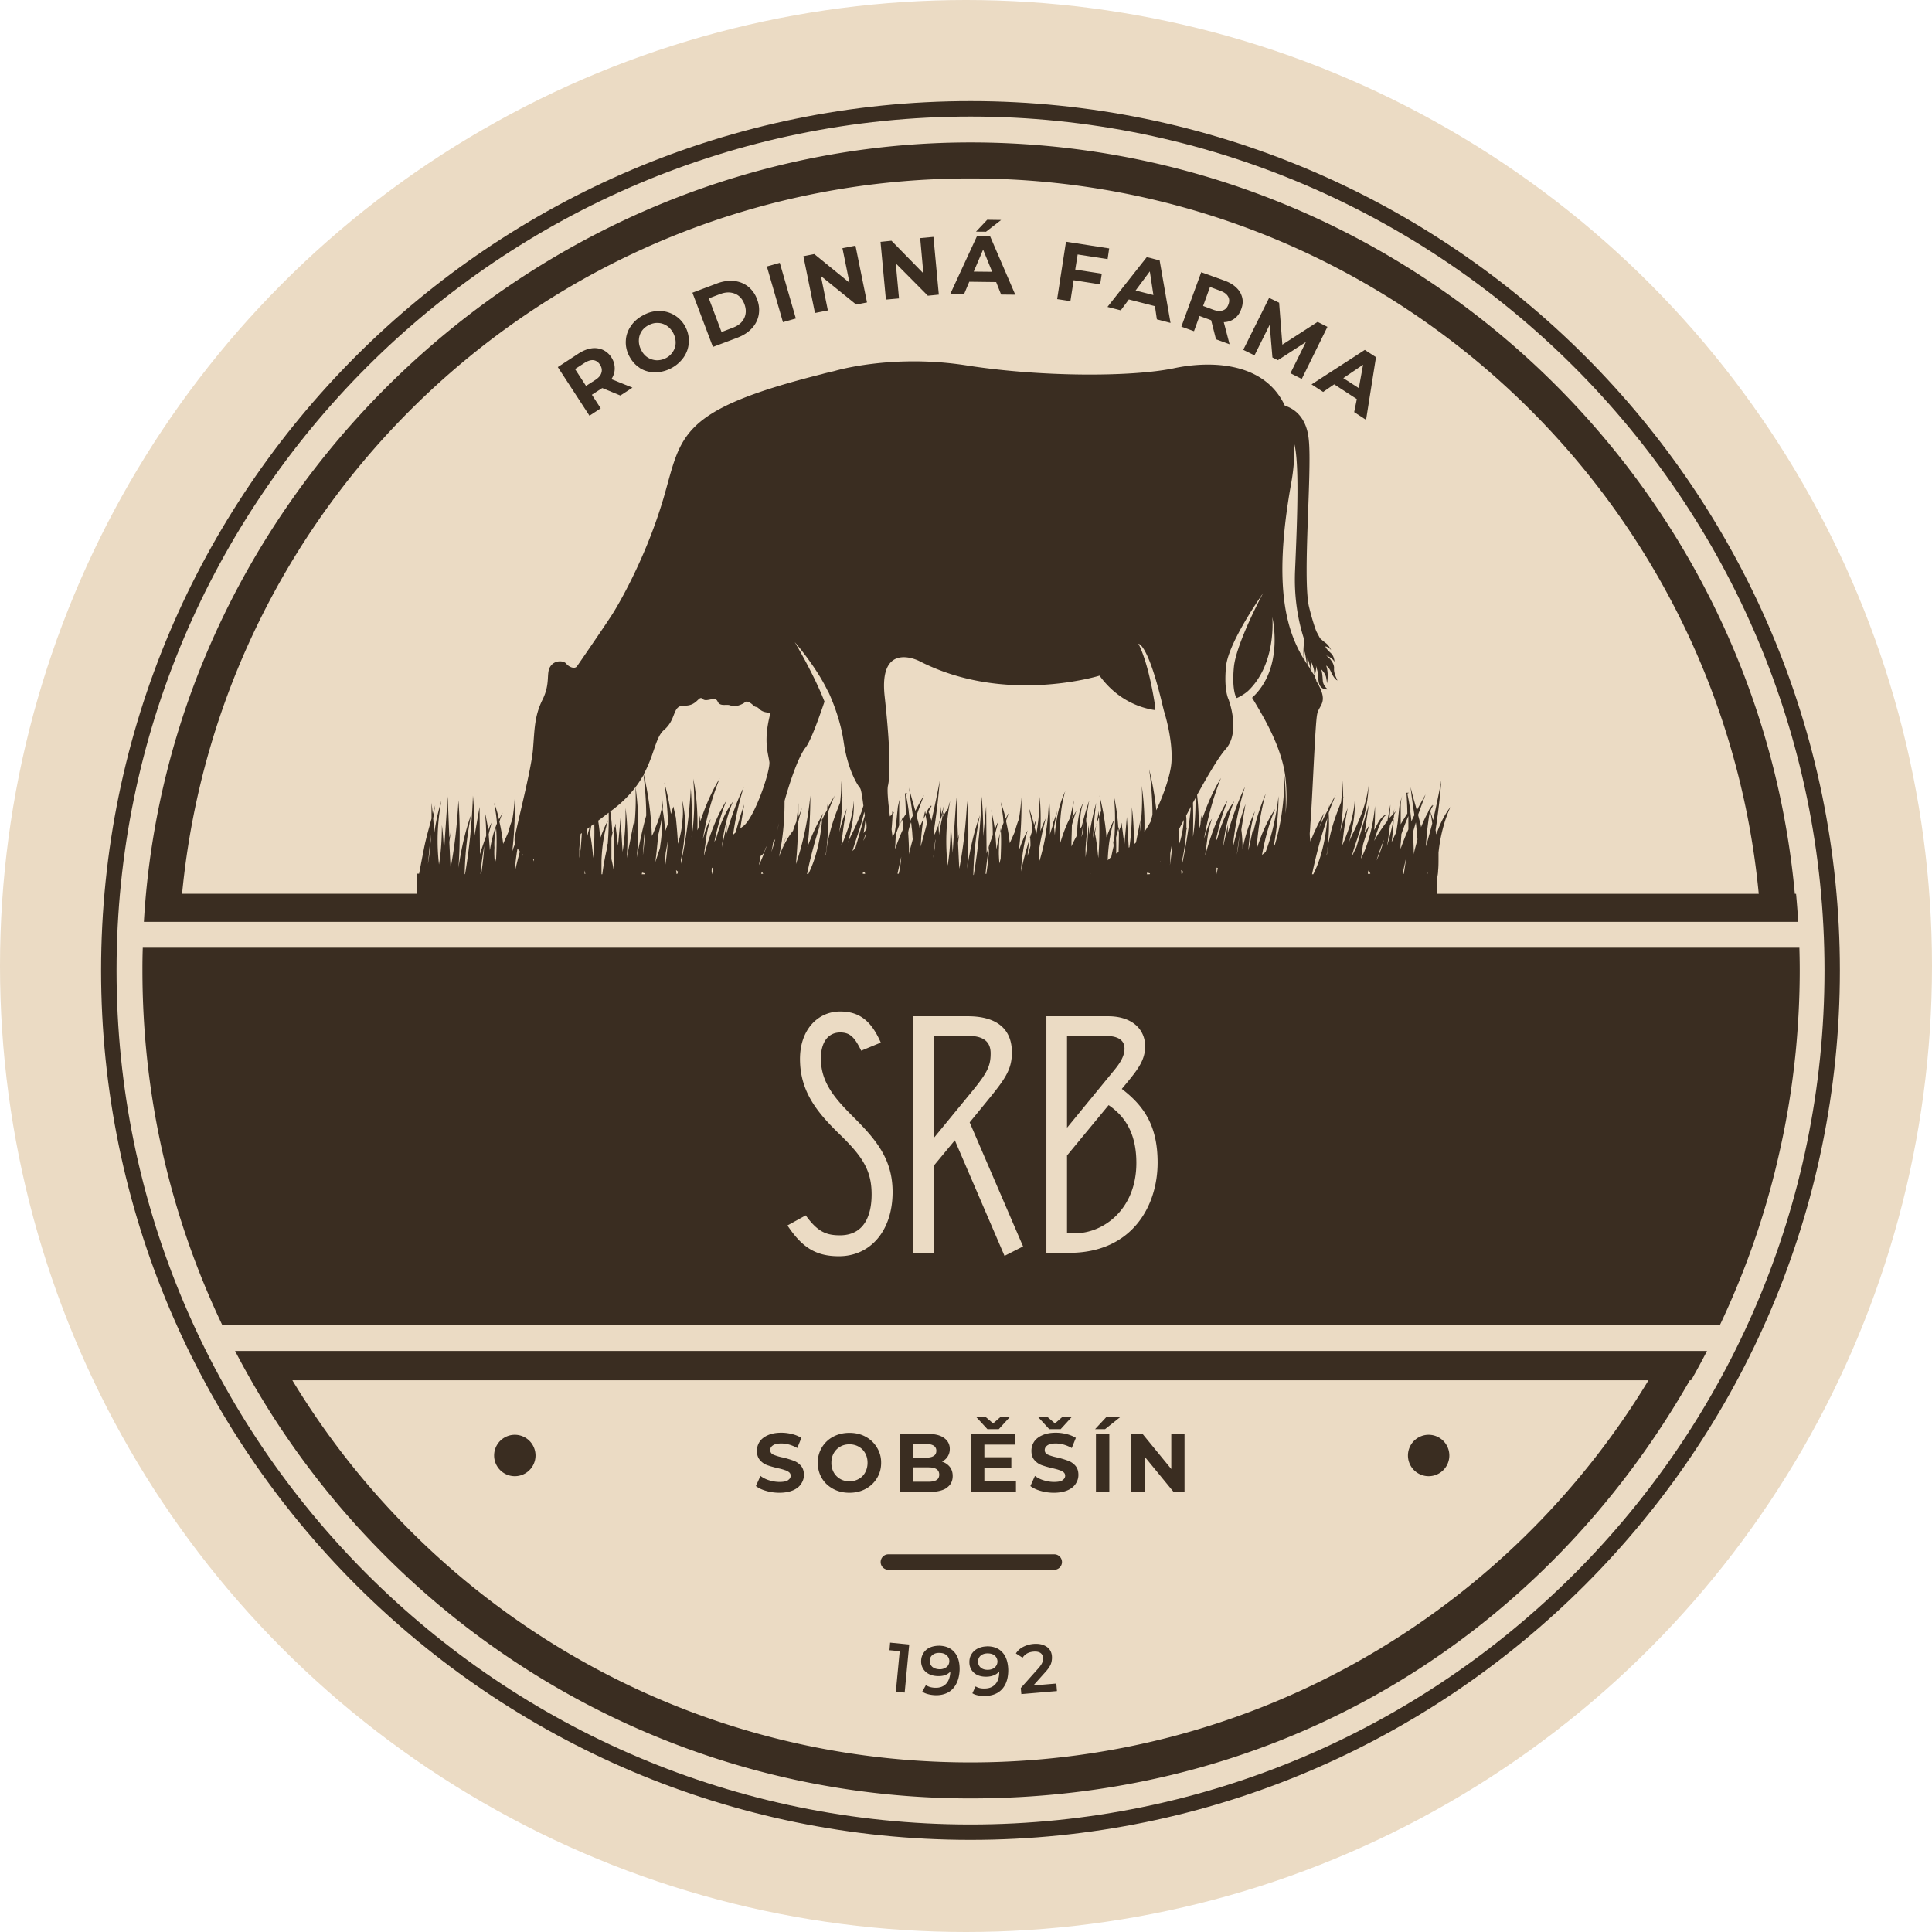
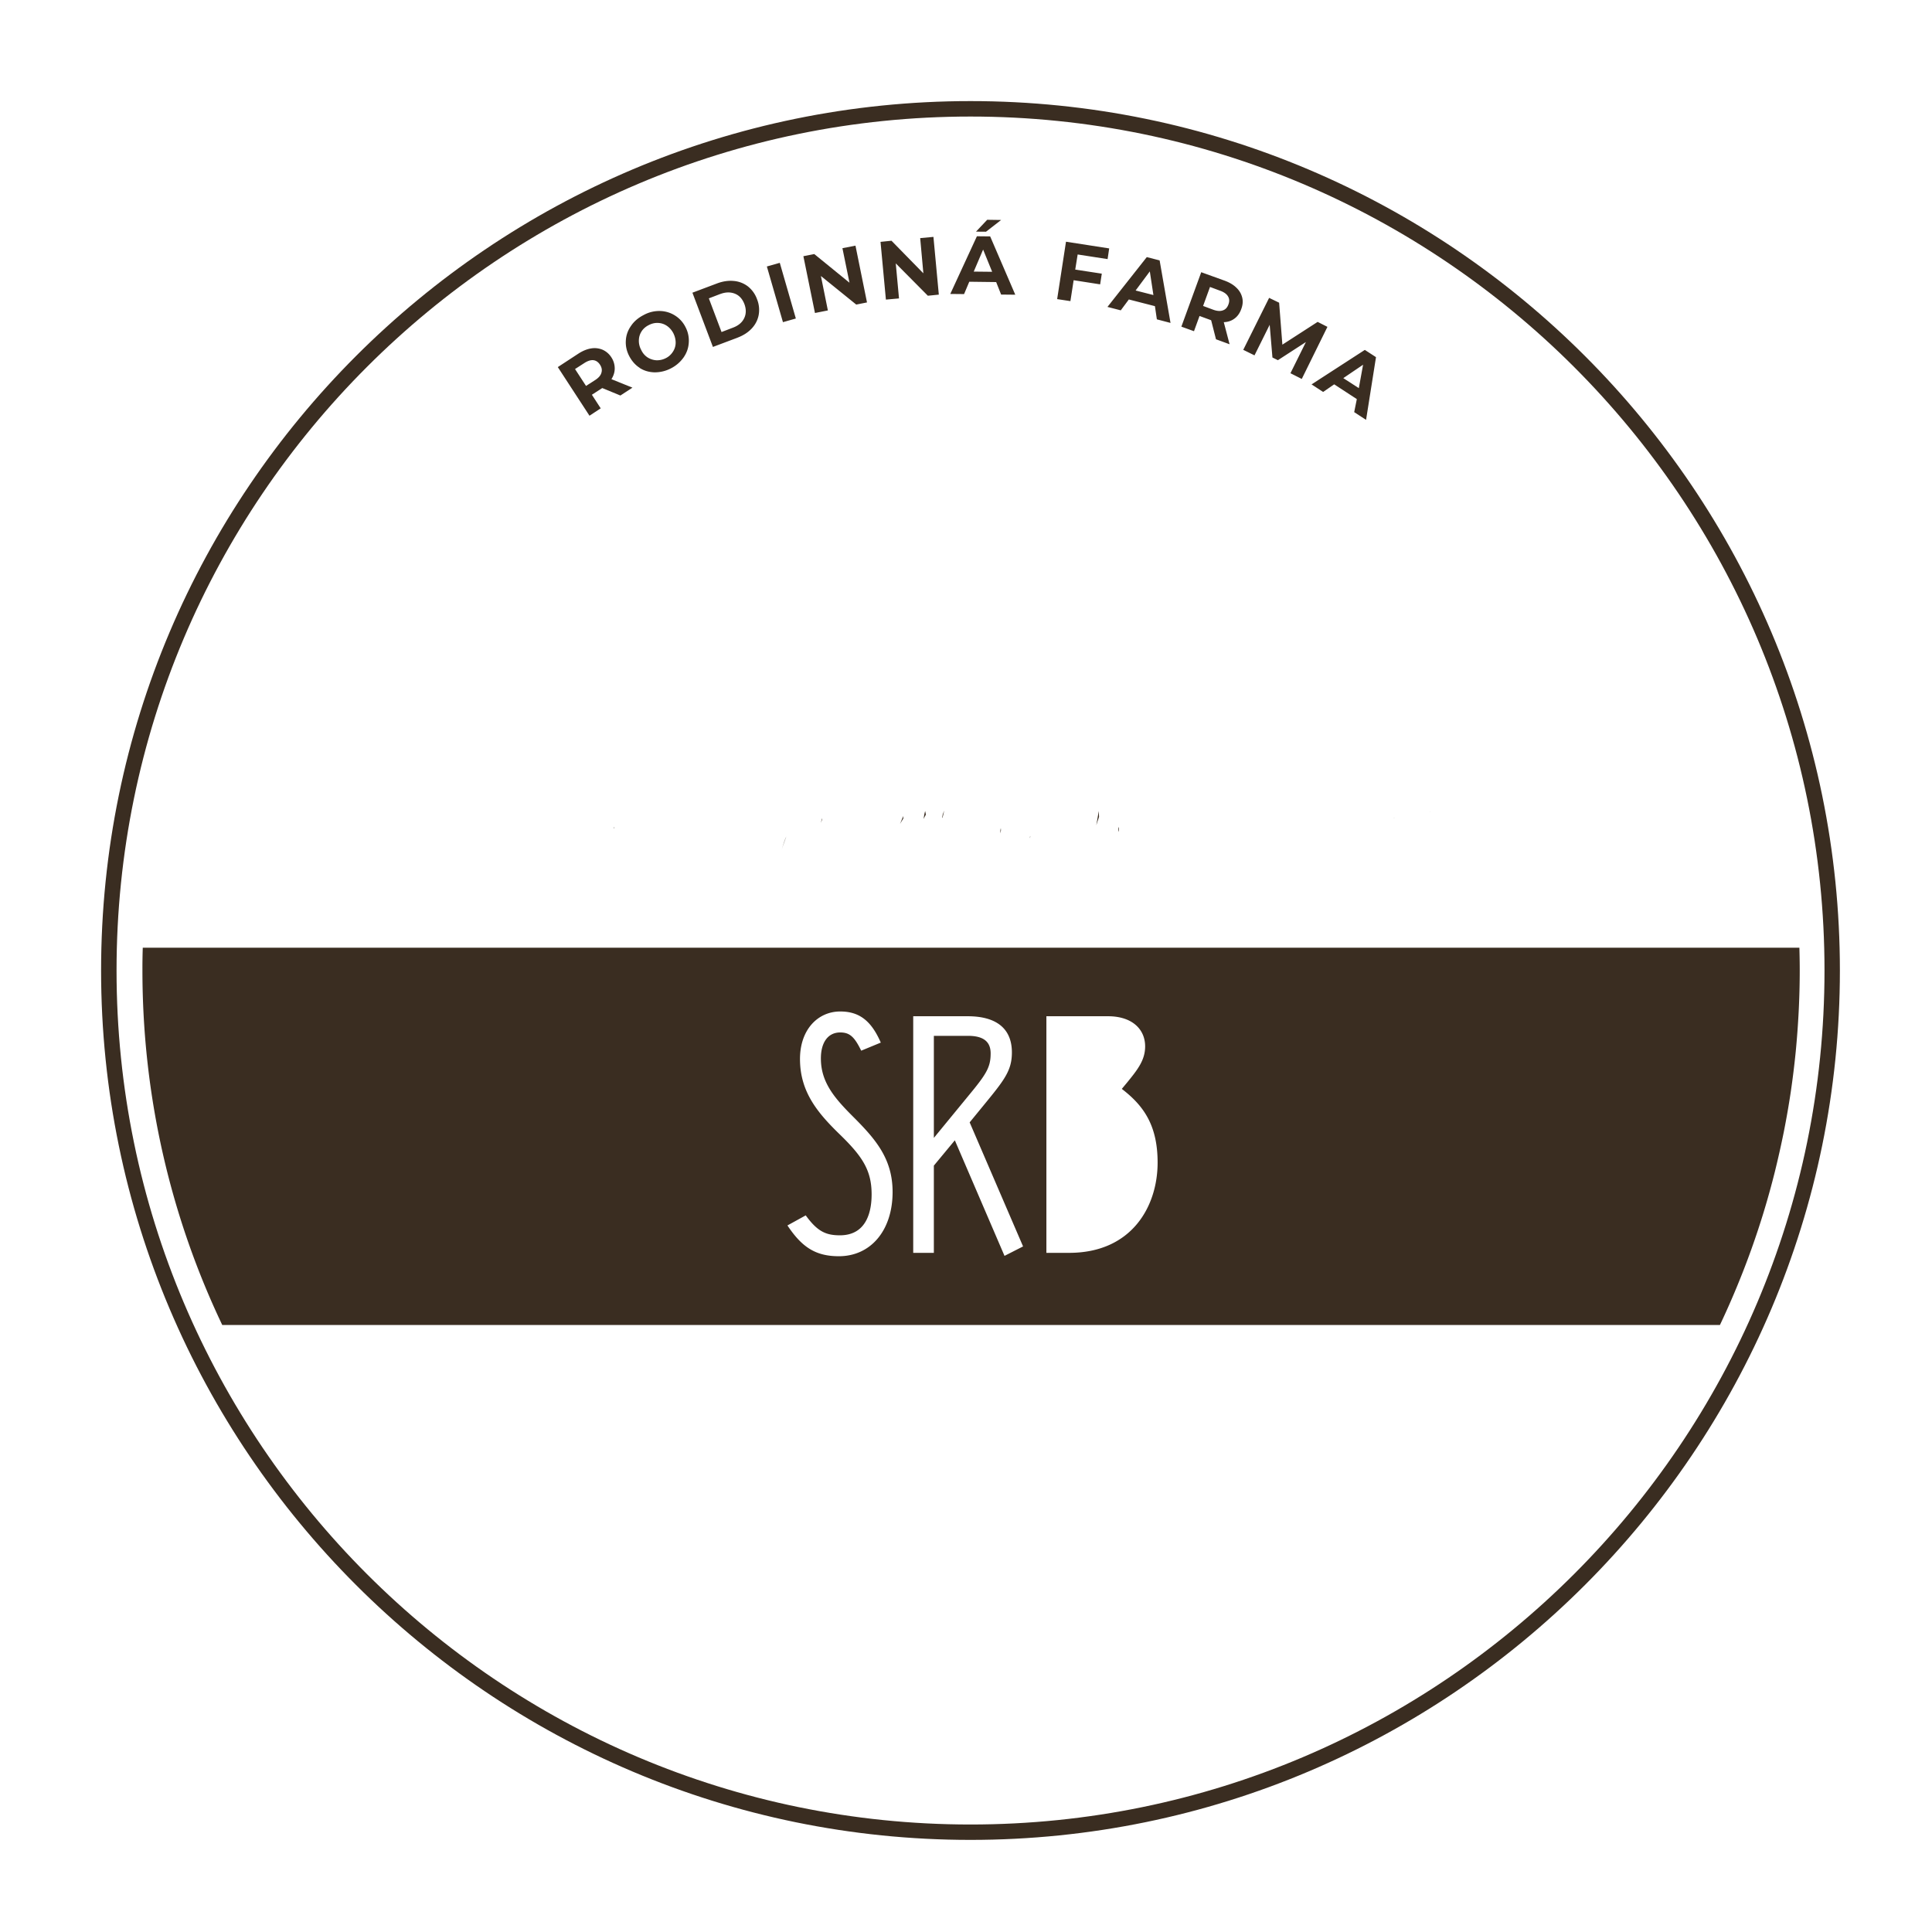
<svg xmlns="http://www.w3.org/2000/svg" width="172" height="172" fill="none">
-   <circle cx="86" cy="86" r="86" fill="#EBDBC4" />
  <path fill="#3A2D21" d="M86.4 9C43.72 9 9 43.72 9 86.4c0 42.681 34.72 77.4 77.4 77.4 42.681 0 77.4-34.719 77.4-77.4C163.8 43.72 129.081 9 86.4 9Zm0 153.43c-41.919 0-76.024-34.105-76.024-76.03 0-41.925 34.105-76.024 76.024-76.024 41.919 0 76.03 34.105 76.03 76.024 0 41.919-34.105 76.03-76.03 76.03Z" />
-   <path fill="#3A2D21" d="M79.09 139.751h14.767a.687.687 0 1 0 0-1.376H79.09a.687.687 0 1 0 0 1.376ZM45.833 131.421a1.843 1.843 0 1 0 0-3.686 1.843 1.843 0 0 0 0 3.686ZM127.188 131.421a1.843 1.843 0 1 0 0-3.686 1.843 1.843 0 0 0 0 3.686ZM70.146 131.789c-.16.099-.412.142-.75.142-.3 0-.602-.05-.909-.142a2.414 2.414 0 0 1-.786-.393l-.405.903c.233.178.534.326.909.43.38.111.78.166 1.18.166.472 0 .871-.074 1.197-.209.332-.141.578-.332.737-.577.166-.246.252-.51.252-.805 0-.344-.092-.614-.27-.817a1.554 1.554 0 0 0-.645-.442 8.286 8.286 0 0 0-.959-.289 4.254 4.254 0 0 1-.847-.252c-.184-.086-.277-.221-.277-.405 0-.185.08-.314.24-.424.16-.111.405-.166.737-.166.48 0 .952.135 1.431.405l.363-.903a2.843 2.843 0 0 0-.823-.337 3.861 3.861 0 0 0-.959-.123c-.473 0-.872.073-1.197.221-.326.141-.572.332-.738.577-.16.246-.24.516-.24.817 0 .338.087.615.271.823.178.209.393.357.645.449.252.092.578.184.97.276.252.056.455.111.603.166.153.043.276.111.374.191a.383.383 0 0 1 .142.307c0 .166-.086.301-.252.405l.006.006ZM74.176 132.551c.43.233.909.344 1.45.344.54 0 1.02-.117 1.437-.344.43-.233.762-.547 1.007-.952.252-.406.375-.866.375-1.37a2.53 2.53 0 0 0-.375-1.364 2.606 2.606 0 0 0-1.007-.958c-.424-.233-.903-.344-1.438-.344-.534 0-1.02.117-1.45.344a2.577 2.577 0 0 0-1.37 2.322c0 .504.124.964.363 1.37.24.405.578.719 1.008.952Zm.049-3.176c.141-.252.332-.442.577-.583.24-.142.516-.209.823-.209.308 0 .584.073.824.209.252.141.442.337.577.583.141.252.209.535.209.854 0 .319-.074.602-.209.854a1.389 1.389 0 0 1-.577.583 1.602 1.602 0 0 1-.823.209c-.308 0-.584-.067-.824-.209a1.543 1.543 0 0 1-.577-.583 1.71 1.71 0 0 1-.209-.854c0-.319.068-.602.209-.854ZM84.287 132.447c.35-.239.528-.59.528-1.044 0-.32-.086-.59-.252-.805a1.41 1.41 0 0 0-.7-.473 1.27 1.27 0 0 0 .51-.461c.123-.196.184-.423.184-.669 0-.406-.172-.737-.51-.977-.331-.246-.817-.362-1.45-.362h-2.512v5.166h2.666c.67 0 1.186-.123 1.536-.363v-.012Zm-3.023-3.894h1.192c.295 0 .516.055.67.153a.511.511 0 0 1 .233.449c0 .208-.073.362-.233.46-.154.105-.381.154-.67.154h-1.192v-1.216Zm0 3.36v-1.278h1.401c.633 0 .952.215.952.645 0 .221-.08.381-.24.479-.16.105-.399.154-.712.154h-1.4ZM90.448 131.851h-2.813v-1.191h2.401v-.928h-2.401v-1.124h2.715v-.964h-3.895v5.166h3.993v-.959ZM88.919 127.232l.97-1.063h-.841l-.633.553-.645-.553h-.848l.983 1.063h1.014ZM94.429 127.232l.97-1.063h-.847l-.633.553-.645-.553h-.842l.977 1.063h1.02ZM94.582 131.789c-.16.099-.411.142-.75.142-.3 0-.601-.05-.908-.142a2.414 2.414 0 0 1-.787-.393l-.405.903c.234.178.534.326.91.43.38.111.78.166 1.179.166.473 0 .872-.074 1.198-.209.331-.141.577-.332.737-.577.165-.246.251-.51.251-.805 0-.344-.092-.614-.27-.817a1.554 1.554 0 0 0-.645-.442 8.286 8.286 0 0 0-.958-.289 4.254 4.254 0 0 1-.848-.252c-.184-.086-.276-.221-.276-.405 0-.185.08-.314.24-.424.16-.111.405-.166.737-.166.479 0 .952.135 1.43.405l.363-.903a2.773 2.773 0 0 0-.823-.337 3.861 3.861 0 0 0-.958-.123c-.473 0-.873.073-1.198.221-.326.141-.571.332-.737.577-.16.246-.24.516-.24.817 0 .338.086.615.27.823.179.209.394.357.646.449a8.7 8.7 0 0 0 .97.276c.252.056.455.111.602.166.154.043.276.111.375.191a.383.383 0 0 1 .141.307c0 .166-.086.301-.252.405l.006.006ZM98.76 127.644h-1.192v5.166h1.192v-5.166ZM99.718 126.169h-1.235l-.99 1.063h.892l1.333-1.063ZM101.905 129.683l2.567 3.127h.983v-5.166h-1.179v3.139l-2.568-3.139h-.989v5.166h1.186v-3.127ZM79.188 146.914l.91.086-.344 3.605.786.08.405-4.281-1.701-.166-.056.676ZM83.636 146.514c-.295 0-.565.043-.805.141a1.273 1.273 0 0 0-.584.461 1.33 1.33 0 0 0-.24.731 1.24 1.24 0 0 0 .676 1.179c.216.117.474.178.762.191.24.012.461-.013.664-.074a1.24 1.24 0 0 0 .497-.32c-.018.48-.153.848-.393 1.094-.245.246-.571.356-.976.338-.332-.013-.602-.092-.805-.24l-.326.584c.135.098.301.172.492.221.196.055.405.086.632.098.418.019.78-.055 1.106-.209.326-.166.584-.417.768-.749.19-.338.3-.75.326-1.241.024-.682-.123-1.216-.43-1.591-.308-.381-.756-.59-1.346-.614h-.018Zm.614 1.91a.963.963 0 0 1-.633.184c-.264-.012-.473-.086-.626-.221a.666.666 0 0 1-.21-.546c0-.222.093-.4.253-.516.166-.129.374-.185.626-.172.277.006.486.086.633.233a.646.646 0 0 1 .221.516.678.678 0 0 1-.258.528l-.006-.006ZM87.838 146.576a1.88 1.88 0 0 0-.799.19 1.341 1.341 0 0 0-.547.498c-.135.208-.196.46-.19.737 0 .264.073.491.202.688.136.196.314.35.541.448.233.098.492.141.78.135.246 0 .461-.049.651-.123.19-.073.35-.19.48-.344.012.48-.099.854-.326 1.112-.227.264-.54.4-.952.406-.332.012-.608-.049-.823-.191l-.289.615c.147.092.313.153.51.19.196.037.405.055.633.049.417-.006.78-.098 1.093-.276.313-.185.553-.449.719-.799.165-.35.245-.768.24-1.259-.02-.682-.197-1.204-.541-1.567-.332-.356-.793-.528-1.382-.516v.007Zm.737 1.861c-.154.141-.363.215-.615.221-.264.006-.473-.055-.632-.184a.665.665 0 0 1-.252-.529.663.663 0 0 1 .221-.54c.154-.135.356-.203.602-.209.276 0 .491.055.651.19.16.136.24.308.252.51 0 .221-.074.4-.234.541h.007ZM91.996 150.052l1.057-1.179c.264-.289.43-.541.51-.75.073-.215.104-.442.086-.682-.031-.374-.197-.663-.498-.854-.295-.19-.676-.27-1.143-.233a2.442 2.442 0 0 0-.933.27 1.608 1.608 0 0 0-.633.578l.596.381c.209-.326.528-.504.958-.541.264-.025.467.012.614.104a.55.55 0 0 1 .252.443.889.889 0 0 1-.073.424c-.056.141-.172.313-.344.509l-1.567 1.757.05.541 3.169-.27-.055-.67-2.034.172h-.012ZM16.021 82.069H160.09a85.262 85.262 0 0 0-.191-2.494h-.11c-3.44-37.484-35.021-66.896-73.395-66.896-38.375 0-71.343 30.727-73.585 69.39h3.212ZM38.1 76.903l.11-1.106c.037-.516.11-.995.185-1.511-.074.885-.148 1.775-.295 2.623v-.006Zm4.675.89c.073-.817.184-1.664.331-2.475-.037.848-.147 1.701-.258 2.475h-.074Zm1.394-4.066c.074.927.037 1.812 0 2.703l-.11.442c-.038-.442-.074-.921-.038-1.407-.036-.59.037-1.185.148-1.738Zm26.457-16.709s1.948 2.181 3.053 4.472v-.037s1.106 2.218 1.438 4.657c.368 2.439 1.216 3.772 1.437 4.03.129.153.221.896.313 1.597-.055.178-.11.344-.16.51-.257.669-.515 1.296-.81 1.885-.148.295-.295.59-.406.922a26.01 26.01 0 0 0 .369-1.665c.11-.663.184-1.407.147-2.107-.037.7-.184 1.327-.331 1.923-.185.59-.369 1.106-.59 1.665-.074.147-.11.294-.184.405.11-1.112.258-2.218.479-3.293-.258.67-.48 1.37-.664 2.107.148-.964.258-1.996.258-2.997l.037-.148-.037.074c0-.516-.037-.995-.073-1.517 0 .663-.037 1.333-.111 1.96-.369.92-.737 1.885-.995 3.028a10.12 10.12 0 0 0-.258 1.59l-.037.074c.184-1.216.258-2.512.184-3.735.185-.552.406-1.075.627-1.59-.221.368-.442.737-.627 1.142 0-.184-.037-.332-.037-.516v.627c-.16.282-.313.577-.454.884-.16 1.868-.59 3.581-1.235 4.847h-.11a39.92 39.92 0 0 1 1.222-4.564c-.074.166-.153.325-.227.497l.442-1.333c-.516.891-.995 1.886-1.4 2.998.184-1.511.257-3.071.257-4.582-.22 2.217-.663 4.287-1.283 6.1.11-1.223.184-2.44.184-3.662.11-.442.221-.927.368-1.37-.11.258-.22.553-.331.811v-1.222c-.037.553-.11 1.106-.184 1.665a7.16 7.16 0 0 0-.295.81c-.48.596-.922 1.407-1.254 2.329.35-1.604.51-3.311.498-4.982.043-.154.086-.308.129-.455.332-1.142 1.069-3.44 1.732-4.288.48-.59 1.254-2.807 1.696-4.103-.959-2.476-2.722-5.436-2.758-5.473l-.019.03Zm32.232 5.99c-.627-4.214-1.511-5.695-1.511-5.695s.847-.074 2.168 5.547l.111.443s.81 2.475.663 4.582c-.074 1.02-.627 2.715-1.345 4.25a27.058 27.058 0 0 0-.639-3.654c.184 1.327.295 2.697.295 4.067-.049.171-.086.356-.129.534-.191.356-.393.688-.59.983a24.929 24.929 0 0 0-.233-4.104c.073 1.444 0 2.844-.185 4.177l.074-1.185-.405 2.052a2.97 2.97 0 0 1-.203.184 21.184 21.184 0 0 0-.166-3.342 22.412 22.412 0 0 1-.215 3.582c-.018.006-.043.024-.061.03l-.166-2.727-.221 2.481c-.074-.59-.148-1.185-.222-1.738l.037-.11-.037.073c0-.073 0-.11-.036-.184v.221c-.092.16-.16.32-.228.498 0 .632-.012 1.265-.03 1.886-.074.043-.142.086-.215.129.012-.467.012-.94-.013-1.407.062-.27.123-.535.203-.787a17.518 17.518 0 0 0-.387-2.911c.147 1.407.11 2.844 0 4.214-.037-.074-.074-.184-.11-.258.036.147.073.258.073.405v.11c-.073.302-.141.621-.203.947-.116.092-.22.19-.313.288v-.012c.037-1.222.221-2.475.59-3.624-.258.442-.48.995-.7 1.59a22.65 22.65 0 0 0-.627-3.734c.074.442.11.928.147 1.37-.061.184-.129.362-.19.553.068 1.234.03 2.463-.061 3.66-.074-.736-.148-1.48-.295-2.18.024-.246.067-.485.11-.725-.11.357-.215.731-.294 1.13.073-1.031.147-2.106.294-3.138-.258.884-.442 1.849-.62 2.807 0-.258-.037-.56-.074-.81-.037.7-.073 1.406-.147 2.07-.037.257-.074.515-.11.78v-.701c0-.221.036-.405.036-.626.037-.222.037-.443.074-.664.037-.405.037-.89-.074-1.26.037-.073.037-.147.074-.184l-.074.111c.11-.59.184-1.18.295-1.738-.258.737-.48 1.517-.663 2.29-.037.075-.111.185-.148.259v-.442c0-.7.074-1.48.332-1.997-.148.221-.258.516-.369.854a9.867 9.867 0 0 0-.184 1.106c-.037.331-.037.663-.037.995-.184.332-.369.663-.516 1.032v-.221c0-.553.037-1.106.037-1.665.11-.442.258-.89.405-1.296-.11.184-.258.405-.368.67 0-.148.037-.295.037-.443l.036-.11-.036.073c.036-.368.073-.774.11-1.142l-.332 1.554c-.331.626-.626 1.4-.884 2.254 0-.22 0-.485-.037-.706 0-1.333.11-2.697.48-3.882-.48.964-.812 2.365-.922 3.808v.11c-.037-.22-.037-.478-.074-.7.074-.516.184-.995.295-1.48-.11.332-.221.67-.369 1.038a2.16 2.16 0 0 1-.073-.479c0 .221.037.48.037.7-.074.295-.185.553-.258.854.036-1.148 0-2.254-.074-3.33-.037 1.033-.11 2.034-.258 2.962 0-.111-.037-.222-.037-.295v.626a19.973 19.973 0 0 1-.553 2.365c-.037-.258-.037-.516-.074-.774.148-1.038.369-2.033.627-2.997-.184.368-.332.737-.48 1.142.038-1.032.038-2.07-.073-3.065 0 1.186-.11 2.291-.295 3.366a3.854 3.854 0 0 0-.147-.626c.037-.258.11-.486.147-.737-.074.184-.147.331-.184.516a15.474 15.474 0 0 0-.48-1.555c.148.664.259 1.333.332 1.997-.073.209-.147.43-.215.645.025.258.031.497.031.761-.073.332-.184.627-.258.922.03-.553.099-1.069.184-1.56a32.141 32.141 0 0 0-.773 2.93c.073-1.26.257-2.513.59-3.661-.296.516-.554 1.142-.775 1.806.184-1.585.258-3.176.221-4.767-.037.663-.11 1.333-.22 1.96-.148.368-.259.736-.37 1.142l-.442.995a16.717 16.717 0 0 0-.331-1.96c.073-.294.184-.558.295-.81-.111.184-.222.368-.332.59-.11-.517-.258-.996-.442-1.481.11.59.22 1.222.258 1.849-.093.221-.172.46-.246.7.055.848.018 1.659-.012 2.476l-.111.442c-.037-.442-.074-.921-.037-1.407 0-.43.03-.853.086-1.271-.104.368-.19.768-.27 1.191 0 .074-.037.148-.037.258l-.11-1.443c.073-.332.184-.7.257-1.038-.11.22-.22.442-.294.706-.074-.626-.222-1.26-.332-1.812.11.78.147 1.554.147 2.291a41.535 41.535 0 0 0-.553 1.628l-.037-4.214-.257 2.697c0-1.18-.037-2.402-.148-3.55a52.718 52.718 0 0 1-.7 6.984h-.037c.037-1.775.221-3.588.59-5.32-.516 1.4-.885 3.028-1.143 4.767a41.084 41.084 0 0 0 0-6.026c-.11 2.107-.332 4.14-.7 6.026l-.11-2.291c.036-.295.073-.553.11-.848l-.11.442-.148-3.66-.332 4.956c-.037-.81-.074-1.627-.184-2.401 0 1.222-.074 2.401-.258 3.513a18.806 18.806 0 0 1 .22-5.731c-.073.221-.147.442-.183.663-.172.24-.344.51-.51.787a18.989 18.989 0 0 0-.301 1.578c0-.294-.037-.59-.037-.847.11-.363.227-.695.35-1.02.037-.252.074-.504.123-.756l-.221.774-.11-.995v1.407c-.074.221-.111.405-.185.627-.11.257-.221.485-.295.78-.037-.11-.037-.258-.074-.369.221-1.48.406-2.96.516-4.435a85.757 85.757 0 0 1-.737 3.55c-.073-.258-.147-.552-.258-.773.037-.074.074-.185.11-.259.075-.11.111-.22.185-.294l-.11.037.036-.111c-.036.074-.073.11-.11.184a1.286 1.286 0 0 0-.221.332c-.037.074-.074.184-.111.258-.018.03-.03.067-.05.098.05.264.1.529.124.793-.184.706-.369 1.37-.553 2.033 0-.184.037-.406.037-.663.037-.553.11-1.15.184-1.702 0-.025.006-.05.012-.074-.116.252-.233.51-.344.78v-.073c-.073-.369-.184-.7-.258-1.032.221-.627.443-1.223.664-1.813-.258.443-.516.922-.774 1.401-.184-.663-.406-1.37-.553-2.07.074.848.221 1.665.332 2.512-.111.185-.185.369-.258.553-.037-.332-.074-.626-.111-.958.037-.074.037-.147.074-.184l-.074.147a18.092 18.092 0 0 0-.258-1.48l.147-.074h-.22v.037c.036.59.073 1.216.073 1.812-.08.129-.172.27-.258.411v.959c-.258.553-.48 1.142-.7 1.738 0-.184.037-.405.037-.596 0-.22.037-.479.037-.7.104-.313.22-.627.337-.927-.012.024-.03.049-.043.073v-1.59c0-.332.037-.67.148-.965-.11.258-.184.59-.258.921-.037.332-.074.7-.11 1.038-.038.443-.111.885-.185 1.327a3.304 3.304 0 0 0-.178.363c-.031-.21-.062-.443-.092-.694.036-.418.067-.842.086-1.26.037-.11.11-.184.147-.295l-.147.148c0-.148 0-.258.037-.406-.037.148-.074.295-.074.443-.062.08-.13.147-.197.215-.037-.301-.073-.596-.098-.879v-.117c0 .019-.006.037-.012.056-.086-.811-.13-1.511-.062-1.794.184-.81.258-2.918-.295-7.949-.552-5.03 3.09-3.145 3.09-3.145 7.617 3.92 16.04 1.296 16.04 1.296 1.695 2.328 3.863 2.918 4.969 3.072l-.037-.221.037.006Zm6.548-.67c-.111-.221-.442-1.032-.258-2.998.221-2.217 3.311-6.542 3.311-6.542-.037.037-2.426 4.51-2.611 6.616-.184 1.96.185 2.623.185 2.623l.073.11c.59-.257.995-.626.995-.626 2.574-2.439 2.169-6.542 2.169-6.579 0 0 1.106 4.509-1.8 7.175 1.143 1.886 2.684 4.509 2.979 7.175.123 1.13.111 2.199 0 3.133a23.2 23.2 0 0 0-.11-3.471c.03 2.285-.301 4.472-.854 6.29-.031.037-.062.068-.092.099.276-1.463.43-2.992.43-4.472-.203 1.855-.608 3.55-1.149 4.981-.111.086-.215.172-.319.258.264-1.468.651-2.887 1.179-4.097-.663.958-1.216 2.18-1.659 3.587.111-1.701.369-3.403.811-4.95a20.416 20.416 0 0 0-1.142 3.587l.037-.553-.443 2.033c.074-1.216.258-2.402.59-3.507-.442.921-.848 2.07-1.106 3.366 0-.596-.037-1.186-.11-1.702.11-.774.258-1.554.368-2.291a41.175 41.175 0 0 0-1.142 3.956c.184-1.886.553-3.772 1.105-5.504-.589 1.216-1.105 2.623-1.548 4.177l.037-.817-.442 1.997c.147-1.444.479-2.881.995-4.067-.626.817-1.142 1.96-1.511 3.33-.037.073-.111.184-.147.257a21.99 21.99 0 0 1 1.062-3.66c-.811 1.296-1.468 2.96-1.984 4.883v-.11c.074-.553.148-1.113.221-1.629.074-.516.221-1.038.369-1.517-.221.369-.406.811-.553 1.333-.037.148-.111.332-.147.48.331-1.96.847-3.81 1.511-5.437-.664 1.075-1.253 2.365-1.733 3.845 0-.184 0-.331-.036-.516-.037.295-.037.553-.074.848a2.072 2.072 0 0 1-.148.442 22.29 22.29 0 0 0-.141-3.102c.94-1.714 1.917-3.372 2.531-4.066 1.364-1.511.295-4.362.295-4.362l.006-.006Zm5.817-22.845c.443 1.701.295 6.173.074 11.272-.111 2.512.295 4.582.811 6.173-.037.48-.111 1.15-.037 1.739-1.437-2.402-2.801-6.174-1.143-15.53.258-1.37.332-2.585.295-3.66v.006Zm1.438 19.258s.331.706.331 1.032c0 .147.037.331.074.442a.846.846 0 0 0-.11-.184c-.111-.148-.185-.295-.295-.443.037-.147.073-.59 0-.847Zm-.258.405c-.037-.184 0-.442 0-.627 0 0 .221.67.258 1.039-.074-.148-.185-.258-.258-.406v-.006Zm-.258-.405c-.037-.258-.074-.59 0-.737 0 0 .147.59.184 1.068a1.484 1.484 0 0 1-.184-.331Zm-5.811 15.64c-.037.589-.111 1.142-.222 1.7.074-.552.148-1.142.222-1.7Zm-1.917 2.88-.111.56v-.59l.111.037v-.007Zm-1.984-6.222c.012 1.185-.049 2.365-.227 3.452.024-1.026.03-2.033 0-3.035.073-.14.153-.276.227-.417Zm-1.18 5.817v-.332c.111-.479.185-.958.258-1.48.037-.406.074-.774.111-1.18.037-.073.037-.184.074-.258l-.074.148v-.811c0-.11-.018-.221-.025-.338.136-.264.283-.528.424-.798a42.415 42.415 0 0 1-.768 5.055v-.006Zm.074.737c-.037.074-.037.148-.074.184h-.073c0-.11 0-.22-.037-.331l.184.147Zm.068-4.607a8.994 8.994 0 0 1-.289 1.726c-.037.148-.074.258-.111.375a26.552 26.552 0 0 0-.079-1.18c.147-.288.307-.596.479-.921Zm-3.268 4.687.258.074-.037.073h-.258a.278.278 0 0 0 .037-.147Zm1.155-1.014h.018l-.031.093s.006-.062.013-.087v-.006Zm.909-.724.159-.91s.013-.018.013-.03a19.722 19.722 0 0 1-.209 2.02c.031-.38.031-.73.031-1.08h.006Zm-7.101 1.849h-.074v-.295c0 .11.037.22.074.294Zm-.627-4.583v.479c-.037.221-.074.406-.11.596-.037.074-.037.147-.074.221.073-.48.11-.89.184-1.296Zm-8.391 2.107c-.037.848-.147 1.701-.258 2.475h-.074a28.17 28.17 0 0 1 .332-2.475Zm-4.785-.663c-.037.59-.111 1.142-.185 1.701v-.184c.037-.148.037-.258.037-.369.037-.295.074-.626.11-.921 0-.074.038-.148.038-.221v-.007Zm-1.106 2.954c-.037.074-.037.148-.037.184 0-.073 0-.11.037-.184Zm-.922-2.887c-.11.442-.257.89-.331 1.333 0-.663-.037-1.29-.074-1.923.037-.331.148-.626.258-.921.037.221.037.405.074.627.037.294.037.59.073.884Zm-1.025 1.554a9.318 9.318 0 0 1-.222 1.511h-.11c.11-.516.221-.995.332-1.51Zm-3.2 1.48-.038.037h-.184c0-.055.012-.104.018-.153.037 0 .068-.012.105-.019l.098.136Zm-.173-2.905c.08-.258.166-.51.252-.755-.037.276-.123.54-.252.755Zm.025-.682.184-1.247c.055.197.086.516.074.854-.08.135-.166.264-.258.393Zm-.737 1.296c-.019.031-.031.068-.05.099a3.2 3.2 0 0 0-.208.202c.104-.344.215-.694.331-1.038.221-.7.48-1.437.664-2.217l.055-.24c.019.117.037.227.055.326l-.841 2.875-.006-.007Zm-7.304-.546a.787.787 0 0 0 .178-.228c-.105.394-.221.78-.344 1.149.061-.3.117-.608.166-.915v-.006Zm-1.272 2.1c.037-.276.092-.546.141-.817.394-.215.357-.602.529-.866a15.25 15.25 0 0 1-.67 1.683Zm.369.774h-.184c.036-.073.036-.11.073-.184l.11.184Zm.553-9.982c.11.811-1.327 4.988-2.316 5.732-.086.067-.178.135-.27.208.104-.724.239-1.443.343-2.131a32.677 32.677 0 0 0-.755 2.488c-.08.067-.154.141-.233.215.208-1.462.522-2.9.952-4.257-.59 1.222-1.106 2.623-1.548 4.177l.037-.81-.443 1.995c.148-1.443.48-2.887.995-4.066-.626.81-1.142 1.96-1.51 3.33-.038.073-.111.184-.148.257.258-1.296.626-2.549 1.063-3.66-.811 1.29-1.469 2.954-1.985 4.877v-.11c.074-.554.148-1.107.221-1.629.074-.516.222-1.032.369-1.51-.221.368-.405.81-.553 1.326-.037.147-.11.332-.147.479.331-1.96.847-3.802 1.51-5.43-.662 1.069-1.246 2.365-1.731 3.845 0-.184 0-.332-.037-.516-.037.295-.037.553-.074.854a2.075 2.075 0 0 1-.147.442c.036-1.59-.074-3.182-.369-4.588.147 1.775.11 3.587-.147 5.209.037-1.48.037-2.918-.074-4.362a41.715 41.715 0 0 1-.885 6.727v-.332c.11-.48.185-.964.258-1.48.037-.406.074-.78.11-1.186.038-.074.038-.19.075-.258l-.074.147v-.816a9.579 9.579 0 0 0-.295-1.923c.11.626.148 1.296.074 1.922a8.927 8.927 0 0 1-.406 2.144c-.036-.78-.11-1.59-.184-2.328l-.221-.995-.221.67a20.96 20.96 0 0 0-.59-2.808c.184 1.186.295 2.44.332 3.662l-.258.706c-.037-.67-.11-1.333-.221-1.96.037-.331.037-.663.037-.958 0 .221-.037.442-.074.663-.037-.11-.037-.22-.074-.331.037.147.037.332.037.516-.074.295-.148.59-.221.847-.037.074-.037.111-.074.185v-.369c-.037.184-.037.406-.074.59-.147.332-.258.663-.405.995l-.11.221a28.284 28.284 0 0 0-.726-5.498c.959-1.763 1.039-3.268 1.794-3.931 1.18-.995.7-2.218 1.843-2.18 1.143.036 1.253-.965 1.616-.59.331.331 1.105-.295 1.326.22.222.517.848.185 1.18.37.368.184 1.106-.148 1.247-.296.184-.184.553.074.774.295.258.221.221 0 .553.332.332.332.958.295.958.295-.663 2.481-.221 3.55-.11 4.361l.006.006Zm-5 9.466-.111.56a1.585 1.585 0 0 1 0-.59l.11.037v-.007Zm-3.127.332c-.037.074-.037.148-.074.184h-.074c0-.11 0-.22-.037-.331l.185.147Zm-.922-2.703c-.037.744-.11 1.444-.221 2.144 0-.387 0-.75.037-1.105l.184-1.039Zm-.479-2.328c0 .811-.037 1.628-.147 2.439-.037.184-.037.332-.074.516l-.405 1.222c.11-.81.184-1.59.257-2.401.111-.443.222-.922.295-1.407.037-.11.037-.258.074-.369Zm-1.677-3.593c.148 1.191.24 2.408.24 3.63-.332 1.186-.59 2.439-.848 3.735.221-2.125.184-4.288-.104-6.272.282-.368.516-.737.712-1.087v-.006Zm-.055 7.144c.037-.848.11-1.739.22-2.593-.036.891-.11 1.776-.22 2.593Zm.184 1.628-.037.073h-.258c.037-.073.037-.11.037-.147l.258.074Zm-.848-7.673c.068 1.425 0 2.814-.184 4.128l.074-1.185-.664 3.366c.11-1.517.074-3.072-.11-4.472a22.345 22.345 0 0 1-.258 3.919l-.184-3.035-.222 2.482a188.18 188.18 0 0 0-.22-1.738l.036-.11-.037.073c0-.074 0-.11-.037-.184v.22c-.03.05-.049.1-.073.148 0 1.266-.037 2.5-.074 3.735-.037-.332-.11-.626-.184-.958v-1.886c.055-.27.123-.528.202-.78a9.466 9.466 0 0 0-.129.331 17.173 17.173 0 0 0-.172-1.892c.092-.073.185-.14.283-.215.842-.65 1.468-1.302 1.953-1.947Zm-2.383 2.273c.025.946-.012 1.898-.086 2.814-.037-.074-.074-.185-.11-.259.036.148.073.258.073.406v.11a21.49 21.49 0 0 0-.442 2.402h-.074v-1.185c.037-1.223.221-2.482.59-3.624-.258.442-.48.995-.7 1.59a24.263 24.263 0 0 0-.185-1.547c.277-.21.584-.443.934-.713v.006Zm-1.37 4.03c-.074-.737-.147-1.48-.295-2.18l.11-.67c.087-.068.185-.136.277-.21a28.03 28.03 0 0 1-.092 3.06Zm-.7 1.406h-.074V77.5c.037.11.037.22.074.294Zm.178-4.005c.061-.049.135-.098.203-.147-.099.332-.197.676-.27 1.05.018-.294.042-.602.067-.897v-.006Zm-5.756 2.26s.018.013.025.02c-.013.042-.031.091-.037.135 0-.056.012-.105.012-.16v.006Zm1.001.425-.055.215a2.981 2.981 0 0 1-.024-.234c.024.007.049.013.08.019Zm3.809-1.99c0 .006 0 .018-.006.024v-.018l.006-.007Zm.221 1.203c0-.22.037-.405.037-.626.037-.221.037-.442.074-.663 0-.05.006-.105.012-.154.03-.025.068-.05.104-.074-.03.492-.061.977-.11 1.45l-.11.774v-.7l-.007-.007Zm.393-1.646c-.018.105-.043.21-.061.32 0-.08-.006-.172-.013-.258a.91.91 0 0 1 .08-.056l-.006-.006Zm-5.682 1.77c-.16.59-.313 1.203-.454 1.836.043-.713.122-1.425.245-2.113.062.098.13.19.209.276Zm22.931-1.899c.025-.16.074-.374.13-.626-.037.209-.087.417-.13.626Zm47.595 3.92c.369-1.74.811-3.44 1.364-4.989-.148 1.923-.59 3.698-1.253 4.988h-.111Zm4.97-.038c0-.11.037-.184.037-.294l.184.258-.037.036h-.184Zm.774-1.185c.184-.627.405-1.26.663-1.85-.184.664-.405 1.29-.663 1.85Zm2.131-1.032c0-.184 0-.405.037-.596 0-.221.037-.48.037-.7a19.93 19.93 0 0 1 .627-1.628v1.186c-.258.552-.48 1.142-.701 1.738Zm.516.706c-.073.553-.147 1.032-.221 1.511h-.11c.11-.516.221-.995.331-1.51Zm.59-2.144c.074-.331.184-.626.258-.92.037.22.037.404.074.626.037.294.037.59.073.884-.11.443-.258.89-.331 1.333 0-.663-.037-1.29-.074-1.923Zm1.29 3.662c0-.074.037-.111.037-.185 0 .074 0 .148-.037.185ZM86.394 15.886c36.685 0 66.76 27.913 70.182 63.689h-28.62v-1.45c.037-.22.074-.411.074-.626.037-.332.037-.7.037-1.032v-.56c.147-1.437.516-2.88 1.063-4.066-.479.627-.922 1.444-1.253 2.439-.037-.11-.037-.258-.074-.375a60.85 60.85 0 0 0 .516-4.435 87.721 87.721 0 0 1-.737 3.55c-.068-.245-.142-.522-.246-.743.068.344.135.694.172 1.038-.184.707-.369 1.37-.553 2.034 0-.185 0-.406.037-.664.037-.553.111-1.148.184-1.701.037-.258.074-.516.148-.774v.024c.037-.073.073-.178.104-.245.074-.111.111-.222.184-.295l-.11.037.037-.111c-.037.074-.074.11-.111.184a1.286 1.286 0 0 0-.221.332c-.037.074-.074.184-.111.258-.221.368-.405.817-.589 1.26v-.075c-.074-.368-.185-.7-.258-1.038.221-.626.442-1.216.663-1.812-.258.442-.516.922-.774 1.407-.184-.663-.405-1.37-.553-2.07.074.854.221 1.665.332 2.512-.111.184-.184.369-.258.553-.037-.332-.074-.627-.111-.964.037-.074.037-.148.074-.185l-.074.148a17.633 17.633 0 0 0-.258-1.48l.148-.074h-.221v.037c.037.59.073 1.222.073 1.812-.184.294-.405.626-.589.964v-1.59c0-.333.037-.664.147-.96-.11.259-.184.59-.258.922-.037.332-.074.7-.11 1.032-.037.442-.111.89-.185 1.333-.147.258-.258.553-.405.848.098-.707.16-1.413.196-2.12-.178.855-.356 1.671-.602 2.452.111-.596.185-1.217.258-1.813.105-.245.24-.46.351-.706 0-.086.012-.172.018-.258.037-.11.111-.184.147-.295l-.147.148c0-.148 0-.258.037-.406a1.895 1.895 0 0 0-.074.442c-.11.148-.258.258-.368.406.036-.406.073-.81.073-1.186-.073.48-.184.959-.258 1.444a13.077 13.077 0 0 0-1.179 1.775 14.8 14.8 0 0 1 .405-1.216c.111-.258.185-.516.332-.7.111-.222.258-.369.442-.406-.147-.037-.331.074-.479.221a2.372 2.372 0 0 0-.405.59c-.111.184-.185.369-.295.553.074-.7.074-1.438.074-2.144-.185 1.85-.627 3.477-1.254 4.693l.185-1.26c.184-.626.405-1.258.626-1.848a9.878 9.878 0 0 1-.479.78l.369-2.476-1.106 3.772c-.147.295-.295.596-.442.922.147-.553.331-1.106.516-1.665.221-.707.479-1.444.663-2.218.184-.78.332-1.627.332-2.512-.074.848-.295 1.59-.516 2.254a22.25 22.25 0 0 1-.811 1.886c-.147.295-.295.59-.405.922.147-.553.258-1.112.368-1.665.111-.663.184-1.407.148-2.107-.037.7-.185 1.333-.332 1.923a21.109 21.109 0 0 1-.59 1.664c-.074.148-.11.295-.184.406.11-1.106.258-2.218.479-3.293-.258.664-.479 1.37-.663 2.107.147-.958.258-1.996.258-2.998l.036-.147-.036.074c0-.516-.037-.995-.074-1.511 0 .663-.037 1.326-.111 1.96-.368.92-.737 1.885-.995 3.034-.11.479-.221 1.032-.258 1.59l-.037.075c.185-1.223.258-2.513.185-3.735.184-.553.405-1.075.626-1.591-.221.368-.442.737-.626 1.148 0-.184-.037-.331-.037-.516v.627a17.444 17.444 0 0 0-.811 1.665l.442-1.327a18.526 18.526 0 0 0-1.216 2.524 4.194 4.194 0 0 1-.062-.737c.025-.276.043-.552.056-.829.178-2.125.417-8.815.596-9.724.147-.922 1.142-1.032-.111-3.065l.074.073s-.185-.331-.148-.559c.037-.22.148-.516.074-.847 0 0 .184.626.221.847 0 .221-.037.78.221 1.075.258.295.627.221.627.221s-.369-.258-.442-.7c-.037-.405-.037-.737-.148-1.075 0 0 .369.332.442.737.074.406.074.516.074.516s.184-.89-.074-1.59c0 0 .222.11.406.515.184.406.368.7.59.811-.037-.147-.332-.626-.295-1.075.037-.442-.406-.958-.701-1.142 0 0 .516.147.738.553 0 0 0-.37-.222-.664-.147-.184-.479-.405-.589-.7 0 0 .258 0 .516.332 0 0-.185-.443-.516-.664a5.586 5.586 0 0 1-.479-.405l-.332-.627c-.258-.7-.479-1.48-.664-2.254-.552-2.734.295-11.979 0-14.786-.221-2.328-1.658-2.881-2.131-3.029-1.954-4.177-7.175-3.919-9.896-3.33-3.79.781-11.813.781-18.435-.257-6.622-1.038-11.702.48-11.702.48-.406.11-.811.183-1.18.294-12.986 3.256-12.47 5.51-14.128 11.13-1.732 5.806-4.417 10.057-4.417 10.057-.368.626-3.09 4.582-3.274 4.84-.221.258-.7.037-.921-.22-.185-.296-1.032-.406-1.438.22-.405.596.037 1.48-.7 2.961-.731 1.48-.7 2.66-.848 4.435-.147 1.775-1.437 6.727-1.621 7.838-.031.19-.013.369.03.535-.086.221-.172.455-.252.688.185-1.591.258-3.182.222-4.767-.037.663-.111 1.327-.222 1.96-.147.368-.258.737-.368 1.148l-.443.995a16.72 16.72 0 0 0-.331-1.96c.073-.294.184-.552.295-.81-.111.184-.222.369-.332.59-.11-.516-.258-.995-.442-1.48.11.59.22 1.216.258 1.848-.258.627-.443 1.333-.59 2.144 0 .074-.037.148-.037.258l-.11-1.437c.073-.332.184-.707.258-1.038-.111.22-.222.442-.295.7-.074-.627-.222-1.26-.332-1.812.11.78.147 1.554.147 2.291a41.312 41.312 0 0 0-.553 1.628l-.036-4.214-.443 2.55c0-1.18-.036-2.403-.147-3.551a52.916 52.916 0 0 1-.7 6.99h-.037c.037-1.775.22-3.587.59-5.326-.517 1.4-.885 3.029-1.143 4.767a41.112 41.112 0 0 0 0-6.026c-.11 2.107-.332 4.14-.7 6.026l-.111-2.291c.037-.295.074-.553.11-.848l-.11.442-.147-3.66-.332 4.95c-.037-.817-.074-1.627-.184-2.401 0 1.216-.074 2.402-.258 3.507a18.481 18.481 0 0 1 .22-5.688c-.294.921-.515 1.96-.663 3.065 0-.479-.037-.995-.073-1.48.073-.406.11-.774.184-1.186-.074.258-.148.516-.221.78l-.11-.995v1.407c-.222.848-.48 1.701-.664 2.623-.148.737-.295 1.517-.443 2.291h-.22v1.788h-20.88c3.421-35.77 33.497-63.683 70.182-63.683Z" />
-   <path fill="#3A2D21" d="M148.259 120.272H20.929c12.28 23.656 37.005 39.836 65.465 39.836s51.342-15 64.045-37.225h.117a67.259 67.259 0 0 0 1.413-2.611h-3.71Zm-61.865 36.63c-25.622 0-48.019-13.619-60.366-34.019H146.76c-12.347 20.4-34.744 34.019-60.366 34.019ZM98.698 98.385l-3.704 4.484v6.923h.719c2.53 0 5.454-2.138 5.454-6.26 0-2.801-1.148-4.244-2.47-5.147ZM100.111 93.36c0-.664-.424-1.143-1.745-1.143h-3.372v8.183l4.245-5.179c.51-.626.872-1.228.872-1.861Z" />
  <path fill="#3A2D21" d="M160.194 84.373H12.71a55.16 55.16 0 0 0-.03 2.021c0 11.29 2.549 21.998 7.107 31.568h133.331s.018-.031.024-.049a71.311 71.311 0 0 0 1.468-3.311 72.668 72.668 0 0 0 2.439-6.806c.35-1.155.67-2.316.964-3.489.289-1.174.553-2.347.793-3.533.233-1.179.442-2.37.62-3.562a77.92 77.92 0 0 0 .443-3.594 80.24 80.24 0 0 0 .264-3.606c.061-1.204.092-2.408.092-3.618 0-.676-.012-1.345-.031-2.021Zm-85.515 27.465c-2.107 0-3.31-.842-4.576-2.74l1.628-.897c1.026 1.413 1.775 1.775 3.04 1.775 2.525 0 2.826-2.383 2.826-3.642 0-2.138-.81-3.373-2.825-5.332-2.015-1.954-3.52-3.79-3.551-6.647-.03-2.684 1.591-4.306 3.581-4.306 1.714 0 2.77.842 3.612 2.77l-1.744.72c-.602-1.236-1.026-1.623-1.868-1.623-1.118 0-1.75.934-1.72 2.409.031 2.106 1.296 3.52 2.894 5.117 1.984 1.984 3.489 3.728 3.489 6.677 0 3.403-1.93 5.719-4.786 5.719Zm14.75-.031-4.423-10.289-1.868 2.254v7.765h-1.837V90.473h4.847c2.678 0 3.938 1.198 3.938 3.219 0 1.597-.658 2.439-2.402 4.57l-1.358 1.659 4.755 11.044-1.653.842Zm5.75-.27h-2.022V90.473h5.48c2.199 0 3.311 1.198 3.311 2.678 0 1.229-.664 2.07-1.628 3.25l-.449.54c1.923 1.475 3.188 3.219 3.188 6.561 0 3.882-2.285 8.035-7.88 8.035Z" />
  <path fill="#3A2D21" d="M88.194 93.778c0-1.082-.694-1.56-2.015-1.56h-3.04v9.085l3.458-4.214c1.296-1.591 1.597-2.193 1.597-3.311ZM83.93 72.486l-.055.35a.22.22 0 0 1 .043-.061c.05-.203.093-.412.142-.602a4.752 4.752 0 0 0-.123.313h-.006ZM70.004 74.464c-.184.406-.294.817-.442 1.254.148-.443.295-.848.442-1.254ZM73.064 73.26c.043-.091.086-.19.129-.276 0-.049.012-.098.012-.147-.049.141-.092.282-.141.424ZM91.677 74.636a.951.951 0 0 1 .043-.123c0-.03 0-.06-.006-.092-.013.068-.025.142-.037.215ZM82.23 72.904a5.56 5.56 0 0 1 .196-.381 7.315 7.315 0 0 0-.062-.32 4.687 4.687 0 0 0-.135.7ZM80.128 73.353c.092-.16.19-.32.289-.473v-.228c-.098.228-.19.461-.289.7ZM89.035 74.194l.074-.246c0-.073 0-.147-.012-.22-.031.153-.043.312-.062.472v-.006ZM127.33 72.24s.006.025.012.038c0-.019 0-.031-.006-.05v.013h-.006ZM97.598 73.475c.08-.258.166-.51.246-.755-.012-.172-.012-.344-.025-.516-.067.424-.147.847-.22 1.271ZM124.111 72.8v.067a.416.416 0 0 1 .025-.098c0 .012-.013.025-.019.037l-.006-.006ZM99.57 73.783c0 .092.013.178.019.27.012-.03.024-.061.03-.092v-.356c-.018.055-.036.116-.055.171l.006.007ZM54.642 73.795l.055-.11v-.075c-.025.056-.037.123-.056.185ZM53.48 36.354l-.786-1.21.872-.565.056-.031 1.61.663 1.074-.7-1.873-.755c.196-.307.294-.627.294-.959a1.79 1.79 0 0 0-.294-.976 1.795 1.795 0 0 0-.78-.682 1.845 1.845 0 0 0-1.008-.123c-.363.055-.737.203-1.124.448l-1.861 1.217 2.82 4.33.988-.65.012-.007Zm-2.285-3.501.823-.529c.301-.196.572-.282.805-.258.233.025.436.16.596.406.154.24.197.473.123.712-.062.234-.246.449-.547.645l-.823.529-.977-1.5v-.005ZM56.945 32.755c.393.252.836.38 1.327.393a3.11 3.11 0 0 0 1.462-.356 3.105 3.105 0 0 0 1.124-.97c.277-.4.43-.83.46-1.303a2.58 2.58 0 0 0-.288-1.395 2.573 2.573 0 0 0-.952-1.044 2.598 2.598 0 0 0-1.333-.393 2.865 2.865 0 0 0-1.438.356c-.479.246-.86.565-1.13.97-.282.4-.436.836-.46 1.303-.031.467.067.928.294 1.37.234.455.547.81.94 1.063l-.006.006Zm.172-3.256c.154-.233.369-.424.645-.559.27-.141.54-.203.823-.19.289.012.547.098.786.258.234.16.43.38.578.663.141.289.209.578.203.866a1.456 1.456 0 0 1-.252.787 1.57 1.57 0 0 1-.633.565 1.705 1.705 0 0 1-.835.184 1.636 1.636 0 0 1-.787-.258c-.24-.16-.43-.38-.565-.67a1.665 1.665 0 0 1-.203-.854c.007-.288.087-.552.24-.786V29.5ZM65.65 30.064c.522-.197.952-.473 1.277-.823.326-.35.528-.75.614-1.192a2.537 2.537 0 0 0-.14-1.4 2.56 2.56 0 0 0-.806-1.143 2.391 2.391 0 0 0-1.259-.492c-.479-.049-.983.025-1.505.221l-2.187.823 1.825 4.829 2.187-.823h-.007Zm-1.524-3.889c.473-.178.903-.184 1.296-.03.387.153.67.46.848.921.172.46.166.885-.019 1.265-.184.381-.516.658-.989.836l-1.025.393-1.13-2.998 1.025-.393-.006.006ZM70.852 28.356l-1.43-4.957-1.15.325 1.432 4.958 1.148-.326ZM73.703 27.637l-.62-3.065 3.145 2.543.958-.19-1.026-5.056-1.161.227.627 3.072-3.133-2.55-.97.191 1.031 5.056 1.149-.228ZM80.036 26.568l-.289-3.12 2.857 2.88.976-.098-.479-5.141-1.18.11.283 3.133-2.838-2.9-.976.1.479 5.14 1.167-.104ZM86.283 25.082l2.402.03.442 1.112 1.26.013-2.236-5.191-1.18-.012-2.37 5.135 1.228.012.46-1.093-.006-.006Zm1.241-2.863.805 1.978-1.64-.018.835-1.96ZM89.127 19.584l-1.24-.018-.996 1.056.891.007 1.346-1.045ZM95.584 24.947l2.358.368.148-.952-2.365-.362.215-1.346 2.666.412.141-.952-3.845-.596-.787 5.11 1.18.179.288-1.861ZM99.785 27.619l.713-.959 2.322.596.172 1.174 1.216.319-.97-5.566-1.143-.294-3.501 4.435 1.192.307v-.012Zm2.58-3.453.32 2.101-1.585-.405 1.265-1.702v.006ZM106.788 28.129l.971.356.067.03.43 1.69 1.21.443-.516-1.966c.363-.012.682-.117.953-.32.276-.202.473-.485.602-.847.135-.357.165-.695.086-1.02a1.754 1.754 0 0 0-.51-.872c-.264-.265-.615-.473-1.045-.633l-2.094-.756-1.769 4.847 1.124.405.491-1.35v-.007Zm.94-2.58.909.338c.338.123.565.288.688.497.129.21.141.449.037.72-.098.27-.258.448-.491.527-.234.086-.516.068-.854-.055l-.909-.338.614-1.69h.006ZM113.036 28.915l.245 2.912.486.24 2.494-1.616-1.376 2.776 1.007.51 2.285-4.638-.872-.442-3.139 2.027-.289-3.735-.891-.43-2.303 4.626 1.001.492 1.352-2.722ZM117.79 34.898l.989-.682 2.015 1.315-.234 1.16 1.057.689.884-5.584-.995-.645-4.742 3.071 1.026.67v.006Zm3.563-2.439-.381 2.095-1.382-.89 1.769-1.199-.006-.006Z" />
</svg>